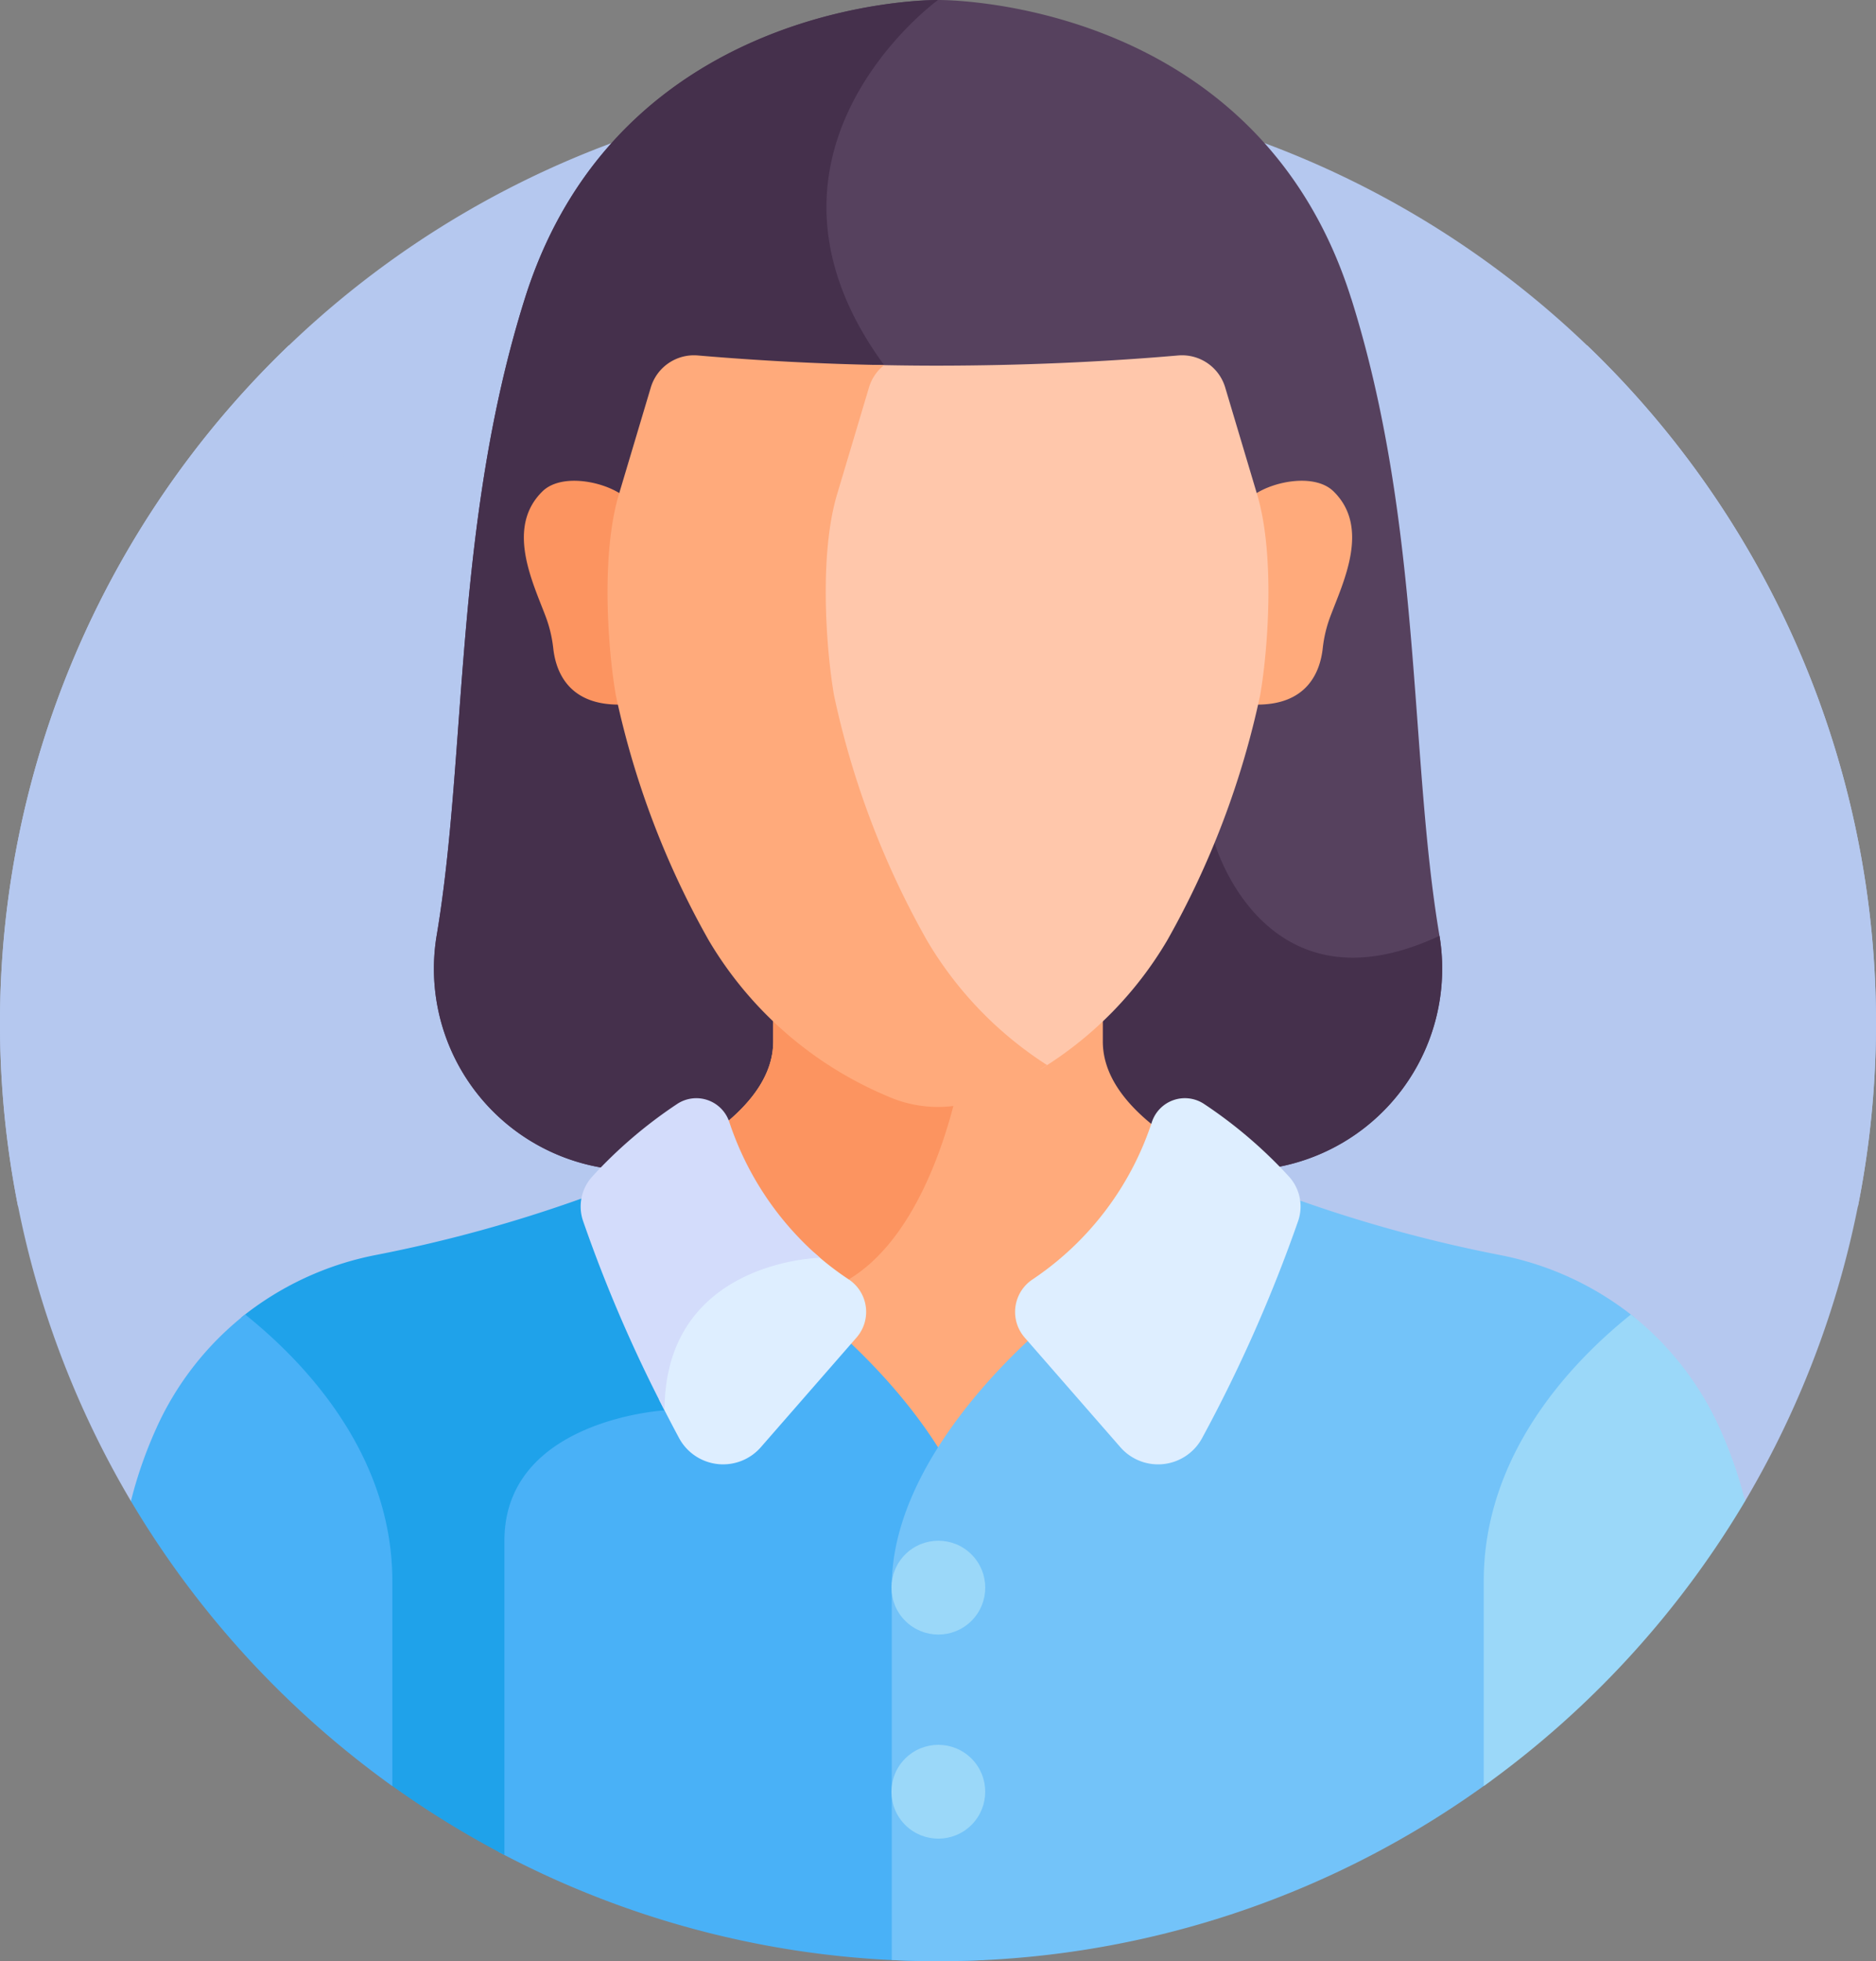
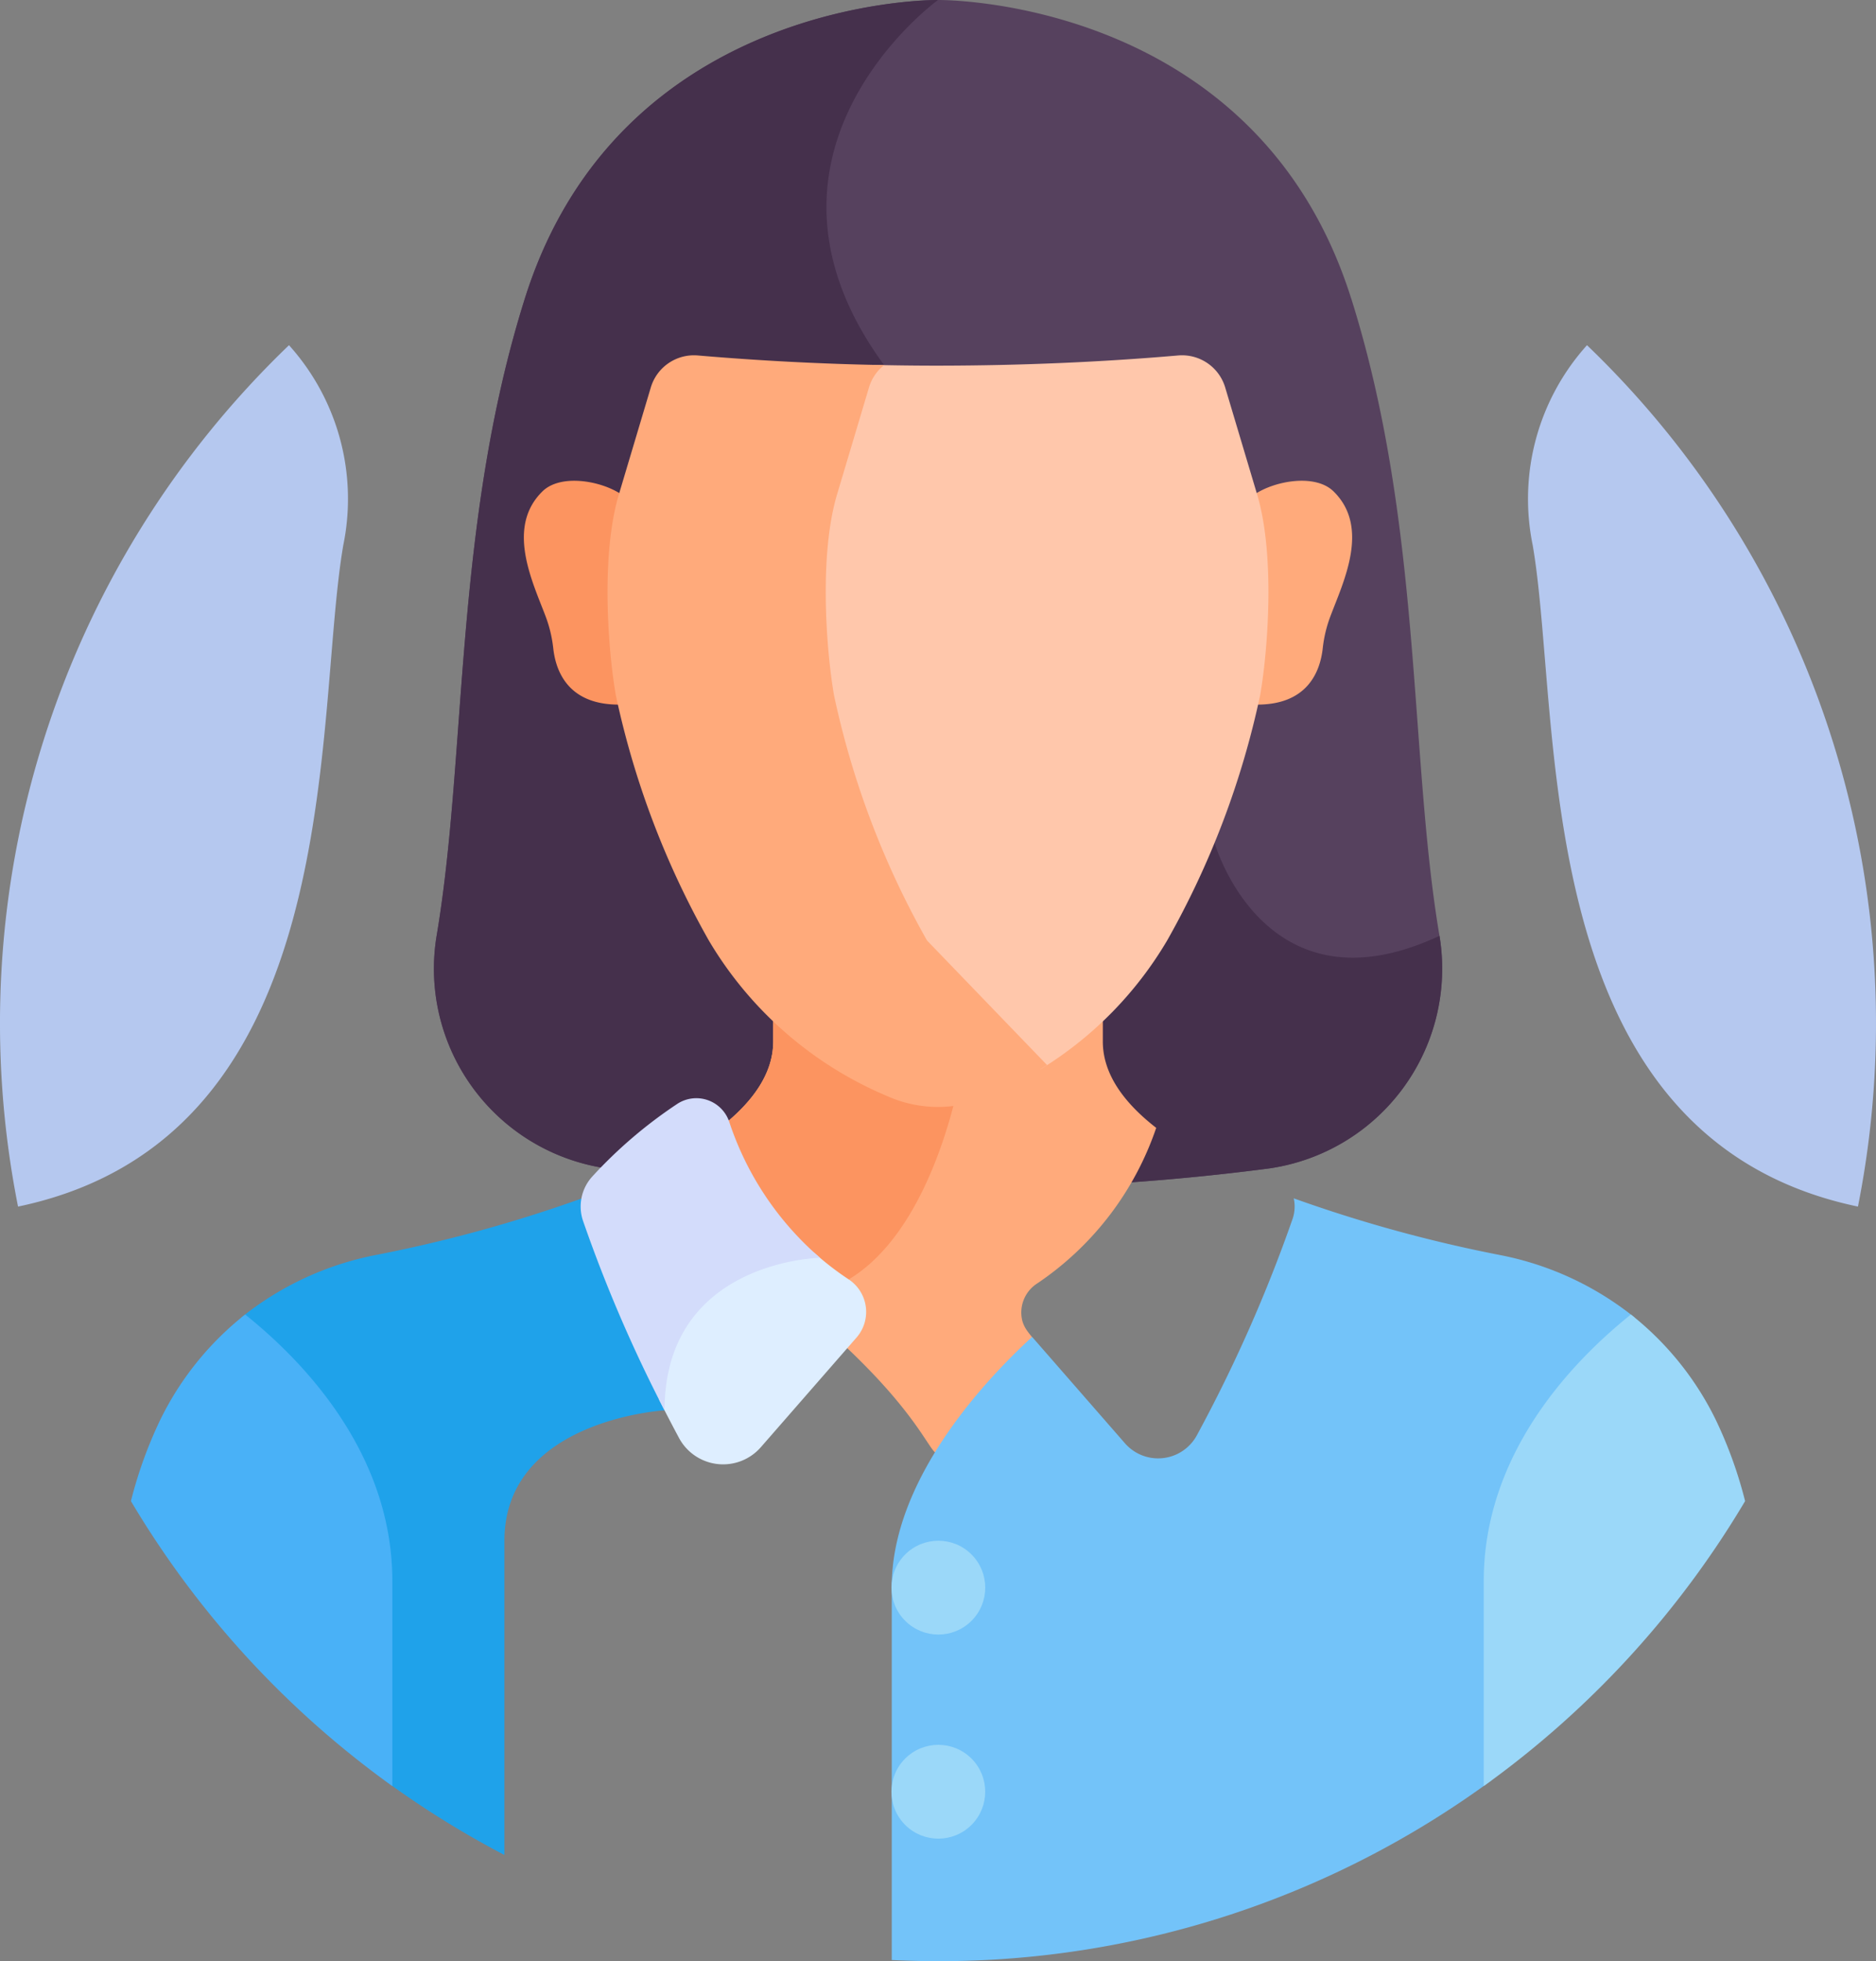
<svg xmlns="http://www.w3.org/2000/svg" viewBox="0 0 132.583 138.534">
  <rect x="0" y="0" width="132.583" height="138.534" fill="#808080" stroke="none" />
  <g data-name="Person icon (1)">
-     <path fill="#b5c8ef" d="M9.254 106.037h114.075a66.291 66.291 0 1 0-114.075 0Z" data-name="Path 521" />
    <path fill="#56415e" d="M95.494 21.091C88.765-.28 66.292 0 66.292 0s-22.476-.28-29.2 21.091c-5.045 16.028-4.074 32.247-6.235 45.015A14.254 14.254 0 0 0 42.91 82.539a166.577 166.577 0 0 0 23.385 1.389 166.577 166.577 0 0 0 23.385-1.389 14.254 14.254 0 0 0 12.053-16.433c-2.161-12.768-1.19-28.988-6.235-45.015Z" data-name="Path 522" />
    <path fill="#45304c" d="M66.292 0s-22.476-.28-29.2 21.091c-5.045 16.028-4.074 32.247-6.235 45.015A14.254 14.254 0 0 0 42.91 82.539a166.574 166.574 0 0 0 23.385 1.389 166.577 166.577 0 0 0 23.385-1.389 14.254 14.254 0 0 0 12.053-16.433c-12.364 5.782-15.887-6.549-15.887-6.549S73.507 40.843 62.484 25.79 66.292 0 66.292 0Z" data-name="Path 523" />
    <path fill="#ffaa7b" d="M59.749 90.726a2.349 2.349 0 0 1 .338 3.625c-.076.119-.6.507-.222.869 10.619 10.066 2.219 9.957 13.054-.189.495-.463-.386-.709-.671-1.74a2.439 2.439 0 0 1 .959-2.566 21.64 21.64 0 0 0 8.506-11.054c-2.287-1.776-3.773-3.809-3.773-6.1v-2.182c-2.822 2.523-7.662 5.737-11.647 5.834-3.986-.1-8.825-3.311-11.647-5.834v2.182c0 2.192-1.361 4.15-3.483 5.871a21.68 21.68 0 0 0 8.586 11.284Z" data-name="Path 524" />
    <path fill="#fc9460" d="M67.639 77.079a8.916 8.916 0 0 1-1.347.143c-3.986-.1-8.825-3.311-11.647-5.834v2.182c0 2.192-1.361 4.15-3.483 5.871a21.691 21.691 0 0 0 8.4 11.153 4.251 4.251 0 0 0 .423-.219c4.624-2.779 6.794-9.619 7.654-13.296Z" data-name="Path 525" />
-     <path fill="#49b1f7" d="m59.643 94.436-6.553 7.505a3.113 3.113 0 0 1-5.1-.571c-.43-.8-.9-1.7-1.393-2.677-.012.186-.025.371-.03.564-2.01.218-11.324 1.655-11.324 9.581v21.982a65.972 65.972 0 0 0 31.049 7.713q1.645 0 3.27-.081V112.06c0-7.558-6.589-14.565-9.919-17.624Z" data-name="Path 526" />
    <path fill="#1fa2ea" d="M35.649 131.036v-22.2c0-8.559 11.32-9.211 11.32-9.211v-.2a100.594 100.594 0 0 1-5.742-13.343 2.68 2.68 0 0 1-.077-1.438 99.663 99.663 0 0 1-14.6 4.01 21.815 21.815 0 0 0-9.5 4.415c4.156 3.392 10.137 9.8 10.137 18.612v14.086a66.225 66.225 0 0 0 8.461 5.265Z" data-name="Path 527" />
    <path fill="#deeeff" d="M59.981 90.375a20.837 20.837 0 0 1-2.457-1.9c-2.011.172-10.486 1.434-10.937 10.407.493.978.966 1.883 1.4 2.692a3.538 3.538 0 0 0 5.789.649l6.753-7.735a2.755 2.755 0 0 0-.548-4.113Z" data-name="Path 528" />
    <path fill="#d3dcfb" d="M57.957 88.851a21.638 21.638 0 0 1-6.417-9.6 2.456 2.456 0 0 0-3.7-1.257 32.535 32.535 0 0 0-5.968 5.1 3.143 3.143 0 0 0-.674 3.128 100.907 100.907 0 0 0 5.769 13.406c.002-10.598 10.99-10.777 10.99-10.777Z" data-name="Path 529" />
    <path fill="#73c3f9" d="M105.396 111.686c0-8.81 5.981-15.22 10.137-18.612a21.815 21.815 0 0 0-9.5-4.415 99.694 99.694 0 0 1-14.6-4.01 2.68 2.68 0 0 1-.077 1.438 103.9 103.9 0 0 1-6.761 15.284 3.113 3.113 0 0 1-5.1.571l-6.552-7.505c-3.33 3.059-9.919 10.066-9.919 17.624v26.393q1.625.079 3.27.081a65.977 65.977 0 0 0 39.1-12.763v-14.086Z" data-name="Path 530" />
-     <path fill="#deeeff" d="M91.079 83.093a32.531 32.531 0 0 0-5.968-5.1 2.456 2.456 0 0 0-3.7 1.257 21.413 21.413 0 0 1-8.441 11.129 2.756 2.756 0 0 0-.549 4.109l6.753 7.735a3.537 3.537 0 0 0 5.789-.649 104.255 104.255 0 0 0 6.789-15.348 3.142 3.142 0 0 0-.673-3.133Z" data-name="Path 531" />
    <g fill="#9bd8f9" data-name="Group 410" transform="translate(61.628 92.856)">
      <circle cx="3.314" cy="3.314" r="3.314" data-name="Ellipse 22" transform="rotate(-45 23.29 9.644)" />
      <circle cx="3.314" cy="3.314" r="3.314" data-name="Ellipse 23" transform="rotate(-45 40.692 16.855)" />
      <path d="M61.704 13.18a30.366 30.366 0 0 0-2.087-5.77A21.485 21.485 0 0 0 53.633 0c-4.161 3.332-10.4 9.829-10.4 18.829V33.31a66.628 66.628 0 0 0 18.471-20.13Z" data-name="Path 532" />
    </g>
    <path fill="#49b1f7" d="M17.324 92.856a21.488 21.488 0 0 0-5.984 7.41 30.355 30.355 0 0 0-2.087 5.77 66.627 66.627 0 0 0 18.475 20.131v-14.482c0-9-6.243-15.5-10.4-18.829Z" data-name="Path 533" />
    <path fill="#b5c8ef" d="M112.158 24.384a16.222 16.222 0 0 0-3.837 14.126c2.129 12.352-.5 41.807 22.986 46.722a66.374 66.374 0 0 0-19.149-60.848Z" data-name="Path 534" />
    <path fill="#b5c8ef" d="M24.261 38.51a16.221 16.221 0 0 0-3.837-14.126A66.374 66.374 0 0 0 1.275 85.232c23.483-4.914 20.857-34.365 22.986-46.722Z" data-name="Path 535" />
    <path fill="#fc9460" d="M43.69 49.062s-1.4-8.865.213-14.145c-1.464-.976-4.292-1.452-5.564-.209-2.6 2.546-.7 6.391.217 8.82a9.219 9.219 0 0 1 .543 2.256c.178 1.642 1.068 4.045 4.759 3.988-.054-.237-.111-.469-.168-.71Z" data-name="Path 536" />
    <path fill="#ffaa7b" d="M94.242 34.708c-1.272-1.244-4.1-.767-5.564.209 1.613 5.28.213 14.145.213 14.145-.055.241-.112.473-.167.71 3.691.057 4.581-2.346 4.759-3.988a9.217 9.217 0 0 1 .543-2.256c.913-2.429 2.822-6.274.217-8.82Z" data-name="Path 537" />
    <path fill="#ffc7ab" d="m88.816 34.828-2.228-7.461a3.184 3.184 0 0 0-3.33-2.257c-5.357.463-11.056.714-16.967.72q-2.383 0-4.716-.058a3.235 3.235 0 0 0-.483.974l-2.285 7.652c-1.356 4.4-.818 11.381-.253 14.64a62.44 62.44 0 0 0 6.741 17.775 26.985 26.985 0 0 0 8.24 8.718 26.375 26.375 0 0 0 8.953-9.1A60.883 60.883 0 0 0 89.061 49.1c.551-3.178 1.075-9.984-.246-14.275Z" data-name="Path 538" />
    <g data-name="Group 411">
-       <path fill="#ffaa7b" d="M65.514 66.434a60.883 60.883 0 0 1-6.573-17.331c-.551-3.177-1.075-9.984.246-14.275l2.228-7.461a3.164 3.164 0 0 1 1.069-1.577 196.127 196.127 0 0 1-13.159-.68 3.184 3.184 0 0 0-3.33 2.257l-2.228 7.461c-1.322 4.291-.8 11.1-.246 14.275a60.884 60.884 0 0 0 6.573 17.331 26.688 26.688 0 0 0 12.6 10.99 8.793 8.793 0 0 0 7.192 0A28 28 0 0 0 74 75.235a26.349 26.349 0 0 1-8.486-8.801Z" data-name="Path 539" />
+       <path fill="#ffaa7b" d="M65.514 66.434a60.883 60.883 0 0 1-6.573-17.331c-.551-3.177-1.075-9.984.246-14.275l2.228-7.461a3.164 3.164 0 0 1 1.069-1.577 196.127 196.127 0 0 1-13.159-.68 3.184 3.184 0 0 0-3.33 2.257l-2.228 7.461c-1.322 4.291-.8 11.1-.246 14.275a60.884 60.884 0 0 0 6.573 17.331 26.688 26.688 0 0 0 12.6 10.99 8.793 8.793 0 0 0 7.192 0A28 28 0 0 0 74 75.235Z" data-name="Path 539" />
    </g>
  </g>
</svg>